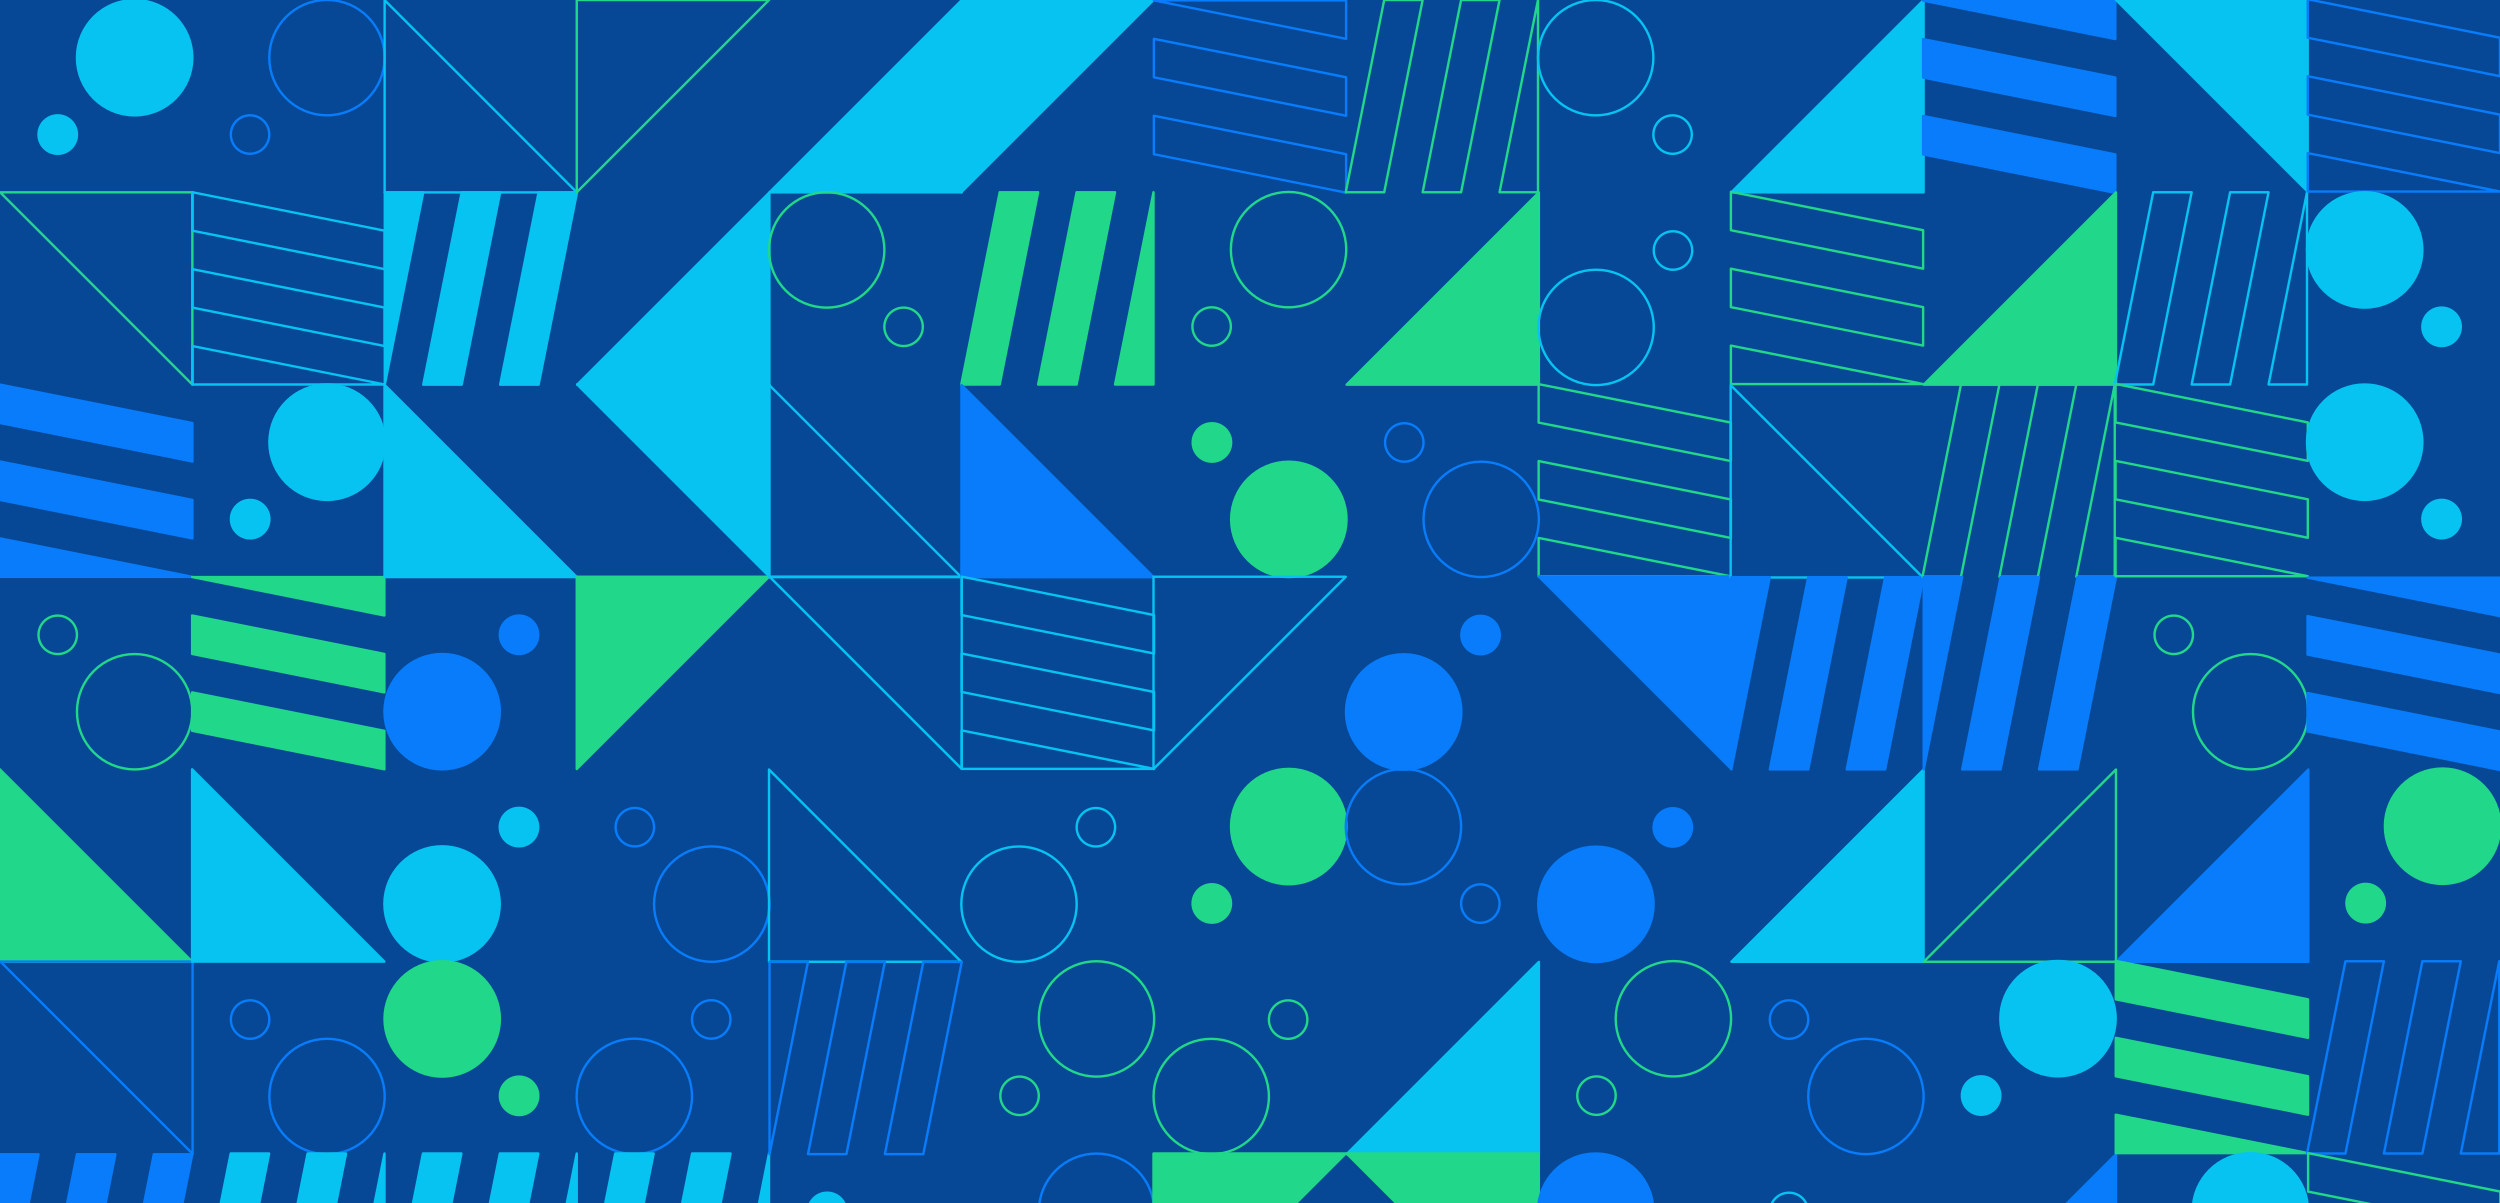
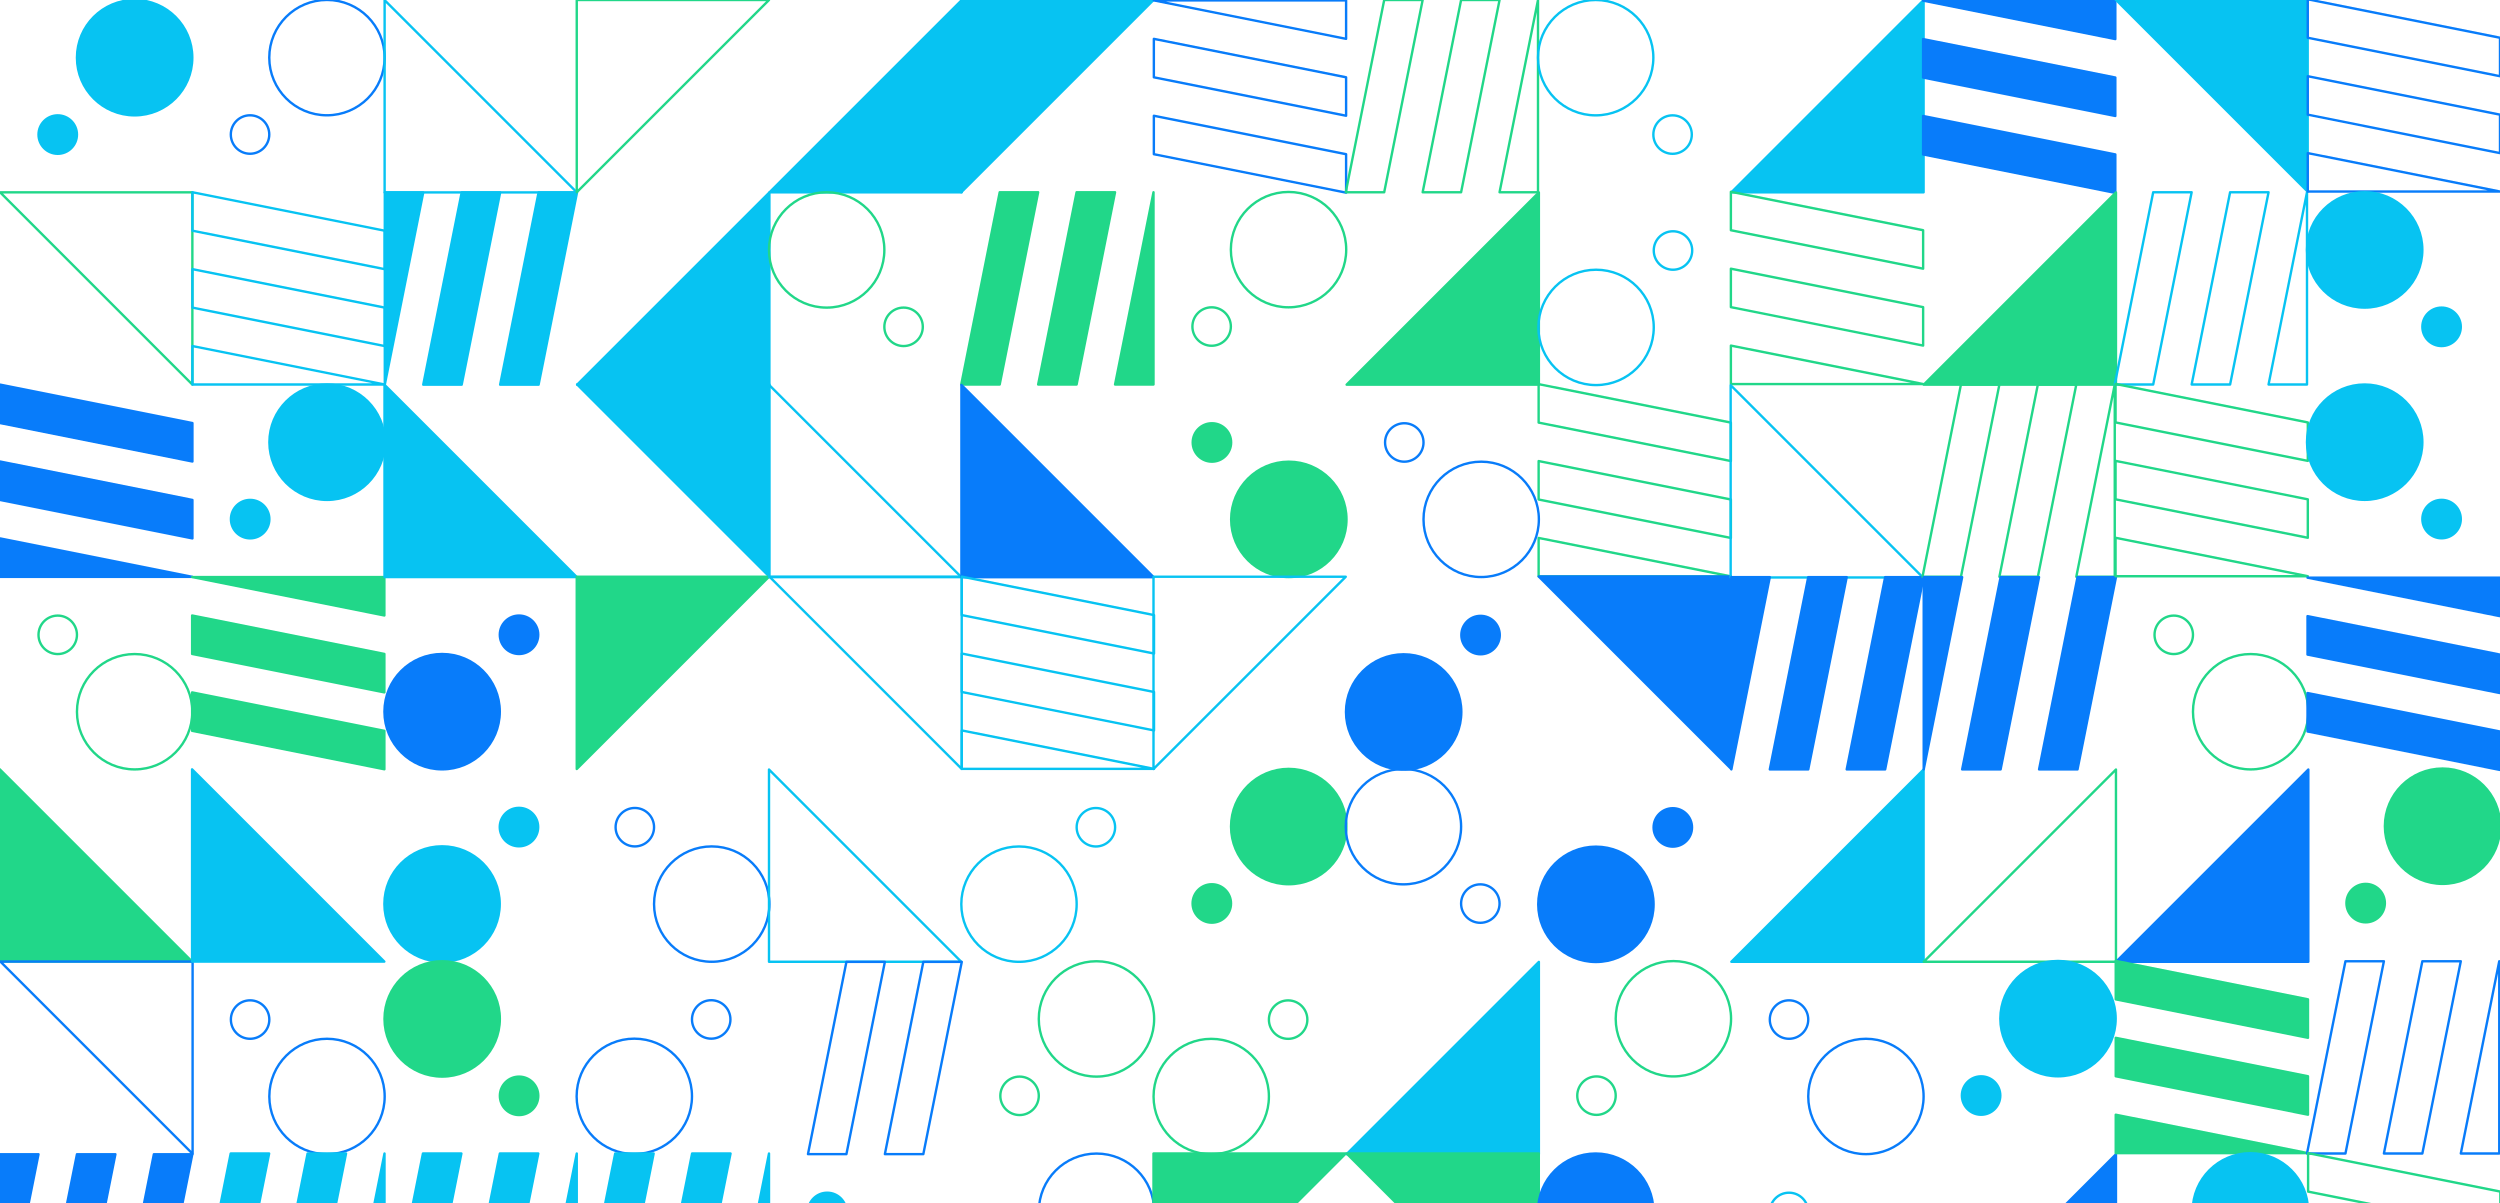
<svg xmlns="http://www.w3.org/2000/svg" xmlns:ns1="http://sodipodi.sourceforge.net/DTD/sodipodi-0.dtd" xmlns:ns2="http://www.inkscape.org/namespaces/inkscape" version="1.1" width="1600" height="770" id="svg622" ns1:docname="tiler.svg" ns2:version="1.1 (c4e8f9ed74, 2021-05-24)">
  <defs id="defs626" />
  <ns1:namedview id="namedview624" pagecolor="#ffffff" bordercolor="#999999" borderopacity="1" ns2:pageshadow="0" ns2:pageopacity="0" ns2:pagecheckerboard="0" showgrid="false" ns2:zoom="0.43798583" ns2:cx="778.56401" ns2:cy="374.44134" ns2:window-width="1600" ns2:window-height="845" ns2:window-x="0" ns2:window-y="26" ns2:window-maximized="1" ns2:current-layer="svg622" />
-   <rect width="1600" height="770" fill="#504b4b" id="rect2" style="fill:#064896;fill-opacity:1" />
  <rect width="1600" height="770" fill="#21d789" opacity="0" id="rect4" />
  <g id="g596">
    <g class="tile" transform="matrix(6.123233995736766e-17,1,-1,6.123233995736766e-17,123.077,-7.105427357601002e-15)" id="g10">
      <circle cx="24" cy="24" r="24" transform="matrix(1.538,0,0,1.538,0,0)" fill-opacity="1" fill="#07c3f2" stroke-opacity="1" stroke-width="1" stroke="#07c3f2" opacity="1" stroke-linejoin="round" stroke-linecap="round" id="circle6" />
      <circle cx="56" cy="56" r="8" transform="matrix(1.538,0,0,1.538,0,0)" fill-opacity="1" fill="#07c3f2" stroke-opacity="1" stroke-width="1" stroke="#07c3f2" opacity="1" stroke-linejoin="round" stroke-linecap="round" id="circle8" />
    </g>
    <g class="tile" transform="matrix(6.123233995736766e-17,1,-1,6.123233995736766e-17,246.154,123.077)" id="g14">
      <polygon points="80,80 -0,160 -0,80 80,80" transform="matrix(1.538,0,0,1.538,0,0)" fill-opacity="0" fill="#21d789" stroke-opacity="1" stroke-width="1" stroke="#21d789" opacity="1" stroke-linejoin="round" stroke-linecap="round" id="polygon12" />
    </g>
    <g class="tile" transform="matrix(6.123233995736766e-17,1,-1,6.123233995736766e-17,369.231,246.154)" id="g24">
      <g clip-path="none" transform="matrix(1.538,0,0,1.538,0,0)" id="g22">
        <polygon points="-0,240 16,160 32,160 16,240 -0,240" fill-opacity="1" fill="#087cfa" stroke-opacity="1" stroke-width="1" stroke="#087cfa" opacity="1" stroke-linejoin="round" stroke-linecap="round" id="polygon16" />
        <polygon points="32,240 48,160 64,160 48,240 32,240" fill-opacity="1" fill="#087cfa" stroke-opacity="1" stroke-width="1" stroke="#087cfa" opacity="1" stroke-linejoin="round" stroke-linecap="round" id="polygon18" />
        <polygon points="64,240 80,160 80,240 64,240" fill-opacity="1" fill="#087cfa" stroke-opacity="1" stroke-width="1" stroke="#087cfa" opacity="1" stroke-linejoin="round" stroke-linecap="round" id="polygon20" />
      </g>
    </g>
    <g class="tile" transform="matrix(-1,1.2246467991473532e-16,-1.2246467991473532e-16,-1,123.077,861.538)" id="g30">
      <circle cx="24" cy="264" r="24" transform="matrix(1.538,0,0,1.538,0,0)" fill-opacity="0" fill="#21d789" stroke-opacity="1" stroke-width="1" stroke="#21d789" opacity="1" stroke-linejoin="round" stroke-linecap="round" id="circle26" />
      <circle cx="56" cy="296" r="8" transform="matrix(1.538,0,0,1.538,0,0)" fill-opacity="0" fill="#21d789" stroke-opacity="1" stroke-width="1" stroke="#21d789" opacity="1" stroke-linejoin="round" stroke-linecap="round" id="circle28" />
    </g>
    <g class="tile" transform="matrix(-1.8369701987210297e-16,-1,1,-1.8369701987210297e-16,-492.308,615.385)" id="g34">
      <polygon points="80,320 -0,400 -0,320 80,320" transform="matrix(1.538,0,0,1.538,0,0)" fill-opacity="1" fill="#21d789" stroke-opacity="1" stroke-width="1" stroke="#21d789" opacity="1" stroke-linejoin="round" stroke-linecap="round" id="polygon32" />
    </g>
    <g class="tile" transform="matrix(6.123233995736766e-17,1,-1,6.123233995736766e-17,738.462,615.385)" id="g38">
      <polygon points="80,400 -0,480 -0,400 80,400" transform="matrix(1.538,0,0,1.538,0,0)" fill-opacity="0" fill="#087cfa" stroke-opacity="1" stroke-width="1" stroke="#087cfa" opacity="1" stroke-linejoin="round" stroke-linecap="round" id="polygon36" />
    </g>
    <g class="tile" transform="matrix(-1,1.2246467991473532e-16,-1.2246467991473532e-16,-1,123.077,1600)" id="g48">
      <g clip-path="none" transform="matrix(1.538,0,0,1.538,0,0)" id="g46">
        <polygon points="-0,560 16,480 32,480 16,560 -0,560" fill-opacity="1" fill="#087cfa" stroke-opacity="1" stroke-width="1" stroke="#087cfa" opacity="1" stroke-linejoin="round" stroke-linecap="round" id="polygon40" />
        <polygon points="32,560 48,480 64,480 48,560 32,560" fill-opacity="1" fill="#087cfa" stroke-opacity="1" stroke-width="1" stroke="#087cfa" opacity="1" stroke-linejoin="round" stroke-linecap="round" id="polygon42" />
        <polygon points="64,560 80,480 80,560 64,560" fill-opacity="1" fill="#087cfa" stroke-opacity="1" stroke-width="1" stroke="#087cfa" opacity="1" stroke-linejoin="round" stroke-linecap="round" id="polygon44" />
      </g>
    </g>
    <g class="tile" transform="matrix(6.123233995736766e-17,1,-1,6.123233995736766e-17,246.154,-123.077)" id="g54">
      <circle cx="104" cy="24" r="24" transform="matrix(1.538,0,0,1.538,0,0)" fill-opacity="0" fill="#087cfa" stroke-opacity="1" stroke-width="1" stroke="#087cfa" opacity="1" stroke-linejoin="round" stroke-linecap="round" id="circle50" />
      <circle cx="136" cy="56" r="8" transform="matrix(1.538,0,0,1.538,0,0)" fill-opacity="0" fill="#087cfa" stroke-opacity="1" stroke-width="1" stroke="#087cfa" opacity="1" stroke-linejoin="round" stroke-linecap="round" id="circle52" />
    </g>
    <g class="tile" transform="matrix(6.123233995736766e-17,1,-1,6.123233995736766e-17,369.231,0)" id="g64">
      <g clip-path="none" transform="matrix(1.538,0,0,1.538,0,0)" id="g62">
        <polygon points="80,160 96,80 112,80 96,160 80,160" fill-opacity="0" fill="#07c3f2" stroke-opacity="1" stroke-width="1" stroke="#07c3f2" opacity="1" stroke-linejoin="round" stroke-linecap="round" id="polygon56" />
        <polygon points="112,160 128,80 144,80 128,160 112,160" fill-opacity="0" fill="#07c3f2" stroke-opacity="1" stroke-width="1" stroke="#07c3f2" opacity="1" stroke-linejoin="round" stroke-linecap="round" id="polygon58" />
        <polygon points="144,160 160,80 160,160 144,160" fill-opacity="0" fill="#07c3f2" stroke-opacity="1" stroke-width="1" stroke="#07c3f2" opacity="1" stroke-linejoin="round" stroke-linecap="round" id="polygon60" />
      </g>
    </g>
    <g class="tile" transform="matrix(6.123233995736766e-17,1,-1,6.123233995736766e-17,492.308,123.077)" id="g70">
      <circle cx="104" cy="184" r="24" transform="matrix(1.538,0,0,1.538,0,0)" fill-opacity="1" fill="#07c3f2" stroke-opacity="1" stroke-width="1" stroke="#07c3f2" opacity="1" stroke-linejoin="round" stroke-linecap="round" id="circle66" />
      <circle cx="136" cy="216" r="8" transform="matrix(1.538,0,0,1.538,0,0)" fill-opacity="1" fill="#07c3f2" stroke-opacity="1" stroke-width="1" stroke="#07c3f2" opacity="1" stroke-linejoin="round" stroke-linecap="round" id="circle68" />
    </g>
    <g class="tile" transform="matrix(-1.8369701987210297e-16,-1,1,-1.8369701987210297e-16,-246.154,615.385)" id="g80">
      <g clip-path="none" transform="matrix(1.538,0,0,1.538,0,0)" id="g78">
        <polygon points="80,320 96,240 112,240 96,320 80,320" fill-opacity="1" fill="#21d789" stroke-opacity="1" stroke-width="1" stroke="#21d789" opacity="1" stroke-linejoin="round" stroke-linecap="round" id="polygon72" />
        <polygon points="112,320 128,240 144,240 128,320 112,320" fill-opacity="1" fill="#21d789" stroke-opacity="1" stroke-width="1" stroke="#21d789" opacity="1" stroke-linejoin="round" stroke-linecap="round" id="polygon74" />
        <polygon points="144,320 160,240 160,320 144,320" fill-opacity="1" fill="#21d789" stroke-opacity="1" stroke-width="1" stroke="#21d789" opacity="1" stroke-linejoin="round" stroke-linecap="round" id="polygon76" />
      </g>
    </g>
    <g class="tile" transform="matrix(-1.8369701987210297e-16,-1,1,-1.8369701987210297e-16,-369.231,738.462)" id="g84">
      <polygon points="160,320 80,400 80,320 160,320" transform="matrix(1.538,0,0,1.538,0,0)" fill-opacity="1" fill="#07c3f2" stroke-opacity="1" stroke-width="1" stroke="#07c3f2" opacity="1" stroke-linejoin="round" stroke-linecap="round" id="polygon82" />
    </g>
    <g class="tile" transform="matrix(-1,1.2246467991473532e-16,-1.2246467991473532e-16,-1,369.231,1353.846)" id="g90">
      <circle cx="104" cy="424" r="24" transform="matrix(1.538,0,0,1.538,0,0)" fill-opacity="0" fill="#087cfa" stroke-opacity="1" stroke-width="1" stroke="#087cfa" opacity="1" stroke-linejoin="round" stroke-linecap="round" id="circle86" />
      <circle cx="136" cy="456" r="8" transform="matrix(1.538,0,0,1.538,0,0)" fill-opacity="0" fill="#087cfa" stroke-opacity="1" stroke-width="1" stroke="#087cfa" opacity="1" stroke-linejoin="round" stroke-linecap="round" id="circle88" />
    </g>
    <g class="tile" transform="matrix(1,0,0,1,0,0)" id="g100">
      <g clip-path="none" transform="matrix(1.538,0,0,1.538,0,0)" id="g98">
        <polygon points="80,560 96,480 112,480 96,560 80,560" fill-opacity="1" fill="#07c3f2" stroke-opacity="1" stroke-width="1" stroke="#07c3f2" opacity="1" stroke-linejoin="round" stroke-linecap="round" id="polygon92" />
        <polygon points="112,560 128,480 144,480 128,560 112,560" fill-opacity="1" fill="#07c3f2" stroke-opacity="1" stroke-width="1" stroke="#07c3f2" opacity="1" stroke-linejoin="round" stroke-linecap="round" id="polygon94" />
        <polygon points="144,560 160,480 160,560 144,560" fill-opacity="1" fill="#07c3f2" stroke-opacity="1" stroke-width="1" stroke="#07c3f2" opacity="1" stroke-linejoin="round" stroke-linecap="round" id="polygon96" />
      </g>
    </g>
    <g class="tile" transform="matrix(-1.8369701987210297e-16,-1,1,-1.8369701987210297e-16,246.154,369.231)" id="g104">
      <polygon points="240,-0 160,80 160,-0 240,-0" transform="matrix(1.538,0,0,1.538,0,0)" fill-opacity="0" fill="#07c3f2" stroke-opacity="1" stroke-width="1" stroke="#07c3f2" opacity="1" stroke-linejoin="round" stroke-linecap="round" id="polygon102" />
    </g>
    <g class="tile" transform="matrix(-1,1.2246467991473532e-16,-1.2246467991473532e-16,-1,615.385,369.231)" id="g114">
      <g clip-path="none" transform="matrix(1.538,0,0,1.538,0,0)" id="g112">
        <polygon points="160,160 176,80 192,80 176,160 160,160" fill-opacity="1" fill="#07c3f2" stroke-opacity="1" stroke-width="1" stroke="#07c3f2" opacity="1" stroke-linejoin="round" stroke-linecap="round" id="polygon106" />
        <polygon points="192,160 208,80 224,80 208,160 192,160" fill-opacity="1" fill="#07c3f2" stroke-opacity="1" stroke-width="1" stroke="#07c3f2" opacity="1" stroke-linejoin="round" stroke-linecap="round" id="polygon108" />
        <polygon points="224,160 240,80 240,160 224,160" fill-opacity="1" fill="#07c3f2" stroke-opacity="1" stroke-width="1" stroke="#07c3f2" opacity="1" stroke-linejoin="round" stroke-linecap="round" id="polygon110" />
      </g>
    </g>
    <g class="tile" transform="matrix(-1.8369701987210297e-16,-1,1,-1.8369701987210297e-16,5.684341886080802e-14,615.385)" id="g118">
      <polygon points="240,160 160,240 160,160 240,160" transform="matrix(1.538,0,0,1.538,0,0)" fill-opacity="1" fill="#07c3f2" stroke-opacity="1" stroke-width="1" stroke="#07c3f2" opacity="1" stroke-linejoin="round" stroke-linecap="round" id="polygon116" />
    </g>
    <g class="tile" transform="matrix(-1.8369701987210297e-16,-1,1,-1.8369701987210297e-16,-123.077,738.462)" id="g124">
      <circle cx="184" cy="264" r="24" transform="matrix(1.538,0,0,1.538,0,0)" fill-opacity="1" fill="#087cfa" stroke-opacity="1" stroke-width="1" stroke="#087cfa" opacity="1" stroke-linejoin="round" stroke-linecap="round" id="circle120" />
      <circle cx="216" cy="296" r="8" transform="matrix(1.538,0,0,1.538,0,0)" fill-opacity="1" fill="#087cfa" stroke-opacity="1" stroke-width="1" stroke="#087cfa" opacity="1" stroke-linejoin="round" stroke-linecap="round" id="circle122" />
    </g>
    <g class="tile" transform="matrix(-1.8369701987210297e-16,-1,1,-1.8369701987210297e-16,-246.154,861.538)" id="g130">
      <circle cx="184" cy="344" r="24" transform="matrix(1.538,0,0,1.538,0,0)" fill-opacity="1" fill="#07c3f2" stroke-opacity="1" stroke-width="1" stroke="#07c3f2" opacity="1" stroke-linejoin="round" stroke-linecap="round" id="circle126" />
      <circle cx="216" cy="376" r="8" transform="matrix(1.538,0,0,1.538,0,0)" fill-opacity="1" fill="#07c3f2" stroke-opacity="1" stroke-width="1" stroke="#07c3f2" opacity="1" stroke-linejoin="round" stroke-linecap="round" id="circle128" />
    </g>
    <g class="tile" transform="matrix(1,0,0,1,0,0)" id="g136">
      <circle cx="184" cy="424" r="24" transform="matrix(1.538,0,0,1.538,0,0)" fill-opacity="1" fill="#21d789" stroke-opacity="1" stroke-width="1" stroke="#21d789" opacity="1" stroke-linejoin="round" stroke-linecap="round" id="circle132" />
      <circle cx="216" cy="456" r="8" transform="matrix(1.538,0,0,1.538,0,0)" fill-opacity="1" fill="#21d789" stroke-opacity="1" stroke-width="1" stroke="#21d789" opacity="1" stroke-linejoin="round" stroke-linecap="round" id="circle134" />
    </g>
    <g class="tile" transform="matrix(1,0,0,1,0,0)" id="g146">
      <g clip-path="none" transform="matrix(1.538,0,0,1.538,0,0)" id="g144">
        <polygon points="160,560 176,480 192,480 176,560 160,560" fill-opacity="1" fill="#07c3f2" stroke-opacity="1" stroke-width="1" stroke="#07c3f2" opacity="1" stroke-linejoin="round" stroke-linecap="round" id="polygon138" />
        <polygon points="192,560 208,480 224,480 208,560 192,560" fill-opacity="1" fill="#07c3f2" stroke-opacity="1" stroke-width="1" stroke="#07c3f2" opacity="1" stroke-linejoin="round" stroke-linecap="round" id="polygon140" />
        <polygon points="224,560 240,480 240,560 224,560" fill-opacity="1" fill="#07c3f2" stroke-opacity="1" stroke-width="1" stroke="#07c3f2" opacity="1" stroke-linejoin="round" stroke-linecap="round" id="polygon142" />
      </g>
    </g>
    <g class="tile" transform="matrix(1,0,0,1,0,0)" id="g150">
      <polygon points="320,-0 240,80 240,-0 320,-0" transform="matrix(1.538,0,0,1.538,0,0)" fill-opacity="0" fill="#21d789" stroke-opacity="1" stroke-width="1" stroke="#21d789" opacity="1" stroke-linejoin="round" stroke-linecap="round" id="polygon148" />
    </g>
    <g class="tile" transform="matrix(-1,1.2246467991473532e-16,-1.2246467991473532e-16,-1,861.538,369.231)" id="g154">
      <polygon points="320,80 240,160 240,80 320,80" transform="matrix(1.538,0,0,1.538,0,0)" fill-opacity="1" fill="#07c3f2" stroke-opacity="1" stroke-width="1" stroke="#07c3f2" opacity="1" stroke-linejoin="round" stroke-linecap="round" id="polygon152" />
    </g>
    <g class="tile" transform="matrix(6.123233995736766e-17,1,-1,6.123233995736766e-17,738.462,-123.077)" id="g158">
      <polygon points="320,160 240,240 240,160 320,160" transform="matrix(1.538,0,0,1.538,0,0)" fill-opacity="1" fill="#07c3f2" stroke-opacity="1" stroke-width="1" stroke="#07c3f2" opacity="1" stroke-linejoin="round" stroke-linecap="round" id="polygon156" />
    </g>
    <g class="tile" transform="matrix(1,0,0,1,0,0)" id="g162">
      <polygon points="320,240 240,320 240,240 320,240" transform="matrix(1.538,0,0,1.538,0,0)" fill-opacity="1" fill="#21d789" stroke-opacity="1" stroke-width="1" stroke="#21d789" opacity="1" stroke-linejoin="round" stroke-linecap="round" id="polygon160" />
    </g>
    <g class="tile" transform="matrix(-1,1.2246467991473532e-16,-1.2246467991473532e-16,-1,861.538,1107.692)" id="g168">
      <circle cx="264" cy="344" r="24" transform="matrix(1.538,0,0,1.538,0,0)" fill-opacity="0" fill="#087cfa" stroke-opacity="1" stroke-width="1" stroke="#087cfa" opacity="1" stroke-linejoin="round" stroke-linecap="round" id="circle164" />
      <circle cx="296" cy="376" r="8" transform="matrix(1.538,0,0,1.538,0,0)" fill-opacity="0" fill="#087cfa" stroke-opacity="1" stroke-width="1" stroke="#087cfa" opacity="1" stroke-linejoin="round" stroke-linecap="round" id="circle166" />
    </g>
    <g class="tile" transform="matrix(-1.8369701987210297e-16,-1,1,-1.8369701987210297e-16,-246.154,1107.692)" id="g174">
      <circle cx="264" cy="424" r="24" transform="matrix(1.538,0,0,1.538,0,0)" fill-opacity="0" fill="#087cfa" stroke-opacity="1" stroke-width="1" stroke="#087cfa" opacity="1" stroke-linejoin="round" stroke-linecap="round" id="circle170" />
      <circle cx="296" cy="456" r="8" transform="matrix(1.538,0,0,1.538,0,0)" fill-opacity="0" fill="#087cfa" stroke-opacity="1" stroke-width="1" stroke="#087cfa" opacity="1" stroke-linejoin="round" stroke-linecap="round" id="circle172" />
    </g>
    <g class="tile" transform="matrix(1,0,0,1,0,0)" id="g184">
      <g clip-path="none" transform="matrix(1.538,0,0,1.538,0,0)" id="g182">
        <polygon points="240,560 256,480 272,480 256,560 240,560" fill-opacity="1" fill="#07c3f2" stroke-opacity="1" stroke-width="1" stroke="#07c3f2" opacity="1" stroke-linejoin="round" stroke-linecap="round" id="polygon176" />
        <polygon points="272,560 288,480 304,480 288,560 272,560" fill-opacity="1" fill="#07c3f2" stroke-opacity="1" stroke-width="1" stroke="#07c3f2" opacity="1" stroke-linejoin="round" stroke-linecap="round" id="polygon178" />
        <polygon points="304,560 320,480 320,560 304,560" fill-opacity="1" fill="#07c3f2" stroke-opacity="1" stroke-width="1" stroke="#07c3f2" opacity="1" stroke-linejoin="round" stroke-linecap="round" id="polygon180" />
      </g>
    </g>
    <g class="tile" transform="matrix(-1,1.2246467991473532e-16,-1.2246467991473532e-16,-1,1107.692,123.077)" id="g188">
      <polygon points="400,-0 320,80 320,-0 400,-0" transform="matrix(1.538,0,0,1.538,0,0)" fill-opacity="1" fill="#07c3f2" stroke-opacity="1" stroke-width="1" stroke="#07c3f2" opacity="1" stroke-linejoin="round" stroke-linecap="round" id="polygon186" />
    </g>
    <g class="tile" transform="matrix(1,0,0,1,0,0)" id="g194">
      <circle cx="344" cy="104" r="24" transform="matrix(1.538,0,0,1.538,0,0)" fill-opacity="0" fill="#21d789" stroke-opacity="1" stroke-width="1" stroke="#21d789" opacity="1" stroke-linejoin="round" stroke-linecap="round" id="circle190" />
      <circle cx="376" cy="136" r="8" transform="matrix(1.538,0,0,1.538,0,0)" fill-opacity="0" fill="#21d789" stroke-opacity="1" stroke-width="1" stroke="#21d789" opacity="1" stroke-linejoin="round" stroke-linecap="round" id="circle192" />
    </g>
    <g class="tile" transform="matrix(-1.8369701987210297e-16,-1,1,-1.8369701987210297e-16,246.154,861.538)" id="g198">
      <polygon points="400,160 320,240 320,160 400,160" transform="matrix(1.538,0,0,1.538,0,0)" fill-opacity="0" fill="#07c3f2" stroke-opacity="1" stroke-width="1" stroke="#07c3f2" opacity="1" stroke-linejoin="round" stroke-linecap="round" id="polygon196" />
    </g>
    <g class="tile" transform="matrix(6.123233995736766e-17,1,-1,6.123233995736766e-17,984.615,-123.077)" id="g202">
      <polygon points="400,240 320,320 320,240 400,240" transform="matrix(1.538,0,0,1.538,0,0)" fill-opacity="0" fill="#07c3f2" stroke-opacity="1" stroke-width="1" stroke="#07c3f2" opacity="1" stroke-linejoin="round" stroke-linecap="round" id="polygon200" />
    </g>
    <g class="tile" transform="matrix(-1.8369701987210297e-16,-1,1,-1.8369701987210297e-16,1.1368683772161603e-13,1107.692)" id="g206">
      <polygon points="400,320 320,400 320,320 400,320" transform="matrix(1.538,0,0,1.538,0,0)" fill-opacity="0" fill="#07c3f2" stroke-opacity="1" stroke-width="1" stroke="#07c3f2" opacity="1" stroke-linejoin="round" stroke-linecap="round" id="polygon204" />
    </g>
    <g class="tile" transform="matrix(-1,1.2246467991473532e-16,-1.2246467991473532e-16,-1,1107.692,1353.846)" id="g216">
      <g clip-path="none" transform="matrix(1.538,0,0,1.538,0,0)" id="g214">
        <polygon points="320,480 336,400 352,400 336,480 320,480" fill-opacity="0" fill="#087cfa" stroke-opacity="1" stroke-width="1" stroke="#087cfa" opacity="1" stroke-linejoin="round" stroke-linecap="round" id="polygon208" />
        <polygon points="352,480 368,400 384,400 368,480 352,480" fill-opacity="0" fill="#087cfa" stroke-opacity="1" stroke-width="1" stroke="#087cfa" opacity="1" stroke-linejoin="round" stroke-linecap="round" id="polygon210" />
-         <polygon points="384,480 400,400 400,480 384,480" fill-opacity="0" fill="#087cfa" stroke-opacity="1" stroke-width="1" stroke="#087cfa" opacity="1" stroke-linejoin="round" stroke-linecap="round" id="polygon212" />
      </g>
    </g>
    <g class="tile" transform="matrix(-1,1.2246467991473532e-16,-1.2246467991473532e-16,-1,1107.692,1600)" id="g222">
      <circle cx="344" cy="504" r="24" transform="matrix(1.538,0,0,1.538,0,0)" fill-opacity="1" fill="#07c3f2" stroke-opacity="1" stroke-width="1" stroke="#07c3f2" opacity="1" stroke-linejoin="round" stroke-linecap="round" id="circle218" />
      <circle cx="376" cy="536" r="8" transform="matrix(1.538,0,0,1.538,0,0)" fill-opacity="1" fill="#07c3f2" stroke-opacity="1" stroke-width="1" stroke="#07c3f2" opacity="1" stroke-linejoin="round" stroke-linecap="round" id="circle220" />
    </g>
    <g class="tile" transform="matrix(1,0,0,1,0,0)" id="g226">
      <polygon points="480,-0 400,80 400,-0 480,-0" transform="matrix(1.538,0,0,1.538,0,0)" fill-opacity="1" fill="#07c3f2" stroke-opacity="1" stroke-width="1" stroke="#07c3f2" opacity="1" stroke-linejoin="round" stroke-linecap="round" id="polygon224" />
    </g>
    <g class="tile" transform="matrix(1,0,0,1,0,0)" id="g236">
      <g clip-path="none" transform="matrix(1.538,0,0,1.538,0,0)" id="g234">
        <polygon points="400,160 416,80 432,80 416,160 400,160" fill-opacity="1" fill="#21d789" stroke-opacity="1" stroke-width="1" stroke="#21d789" opacity="1" stroke-linejoin="round" stroke-linecap="round" id="polygon228" />
        <polygon points="432,160 448,80 464,80 448,160 432,160" fill-opacity="1" fill="#21d789" stroke-opacity="1" stroke-width="1" stroke="#21d789" opacity="1" stroke-linejoin="round" stroke-linecap="round" id="polygon230" />
        <polygon points="464,160 480,80 480,160 464,160" fill-opacity="1" fill="#21d789" stroke-opacity="1" stroke-width="1" stroke="#21d789" opacity="1" stroke-linejoin="round" stroke-linecap="round" id="polygon232" />
      </g>
    </g>
    <g class="tile" transform="matrix(-1.8369701987210297e-16,-1,1,-1.8369701987210297e-16,369.231,984.615)" id="g240">
      <polygon points="480,160 400,240 400,160 480,160" transform="matrix(1.538,0,0,1.538,0,0)" fill-opacity="1" fill="#087cfa" stroke-opacity="1" stroke-width="1" stroke="#087cfa" opacity="1" stroke-linejoin="round" stroke-linecap="round" id="polygon238" />
    </g>
    <g class="tile" transform="matrix(6.123233995736766e-17,1,-1,6.123233995736766e-17,1107.692,-246.154)" id="g250">
      <g clip-path="none" transform="matrix(1.538,0,0,1.538,0,0)" id="g248">
        <polygon points="400,320 416,240 432,240 416,320 400,320" fill-opacity="0" fill="#07c3f2" stroke-opacity="1" stroke-width="1" stroke="#07c3f2" opacity="1" stroke-linejoin="round" stroke-linecap="round" id="polygon242" />
        <polygon points="432,320 448,240 464,240 448,320 432,320" fill-opacity="0" fill="#07c3f2" stroke-opacity="1" stroke-width="1" stroke="#07c3f2" opacity="1" stroke-linejoin="round" stroke-linecap="round" id="polygon244" />
        <polygon points="464,320 480,240 480,320 464,320" fill-opacity="0" fill="#07c3f2" stroke-opacity="1" stroke-width="1" stroke="#07c3f2" opacity="1" stroke-linejoin="round" stroke-linecap="round" id="polygon246" />
      </g>
    </g>
    <g class="tile" transform="matrix(-1.8369701987210297e-16,-1,1,-1.8369701987210297e-16,123.077,1230.769)" id="g256">
      <circle cx="424" cy="344" r="24" transform="matrix(1.538,0,0,1.538,0,0)" fill-opacity="0" fill="#07c3f2" stroke-opacity="1" stroke-width="1" stroke="#07c3f2" opacity="1" stroke-linejoin="round" stroke-linecap="round" id="circle252" />
      <circle cx="456" cy="376" r="8" transform="matrix(1.538,0,0,1.538,0,0)" fill-opacity="0" fill="#07c3f2" stroke-opacity="1" stroke-width="1" stroke="#07c3f2" opacity="1" stroke-linejoin="round" stroke-linecap="round" id="circle254" />
    </g>
    <g class="tile" transform="matrix(6.123233995736766e-17,1,-1,6.123233995736766e-17,1353.846,0)" id="g262">
      <circle cx="424" cy="424" r="24" transform="matrix(1.538,0,0,1.538,0,0)" fill-opacity="0" fill="#21d789" stroke-opacity="1" stroke-width="1" stroke="#21d789" opacity="1" stroke-linejoin="round" stroke-linecap="round" id="circle258" />
      <circle cx="456" cy="456" r="8" transform="matrix(1.538,0,0,1.538,0,0)" fill-opacity="0" fill="#21d789" stroke-opacity="1" stroke-width="1" stroke="#21d789" opacity="1" stroke-linejoin="round" stroke-linecap="round" id="circle260" />
    </g>
    <g class="tile" transform="matrix(6.123233995736766e-17,1,-1,6.123233995736766e-17,1476.923,123.077)" id="g268">
      <circle cx="424" cy="504" r="24" transform="matrix(1.538,0,0,1.538,0,0)" fill-opacity="0" fill="#087cfa" stroke-opacity="1" stroke-width="1" stroke="#087cfa" opacity="1" stroke-linejoin="round" stroke-linecap="round" id="circle264" />
      <circle cx="456" cy="536" r="8" transform="matrix(1.538,0,0,1.538,0,0)" fill-opacity="0" fill="#087cfa" stroke-opacity="1" stroke-width="1" stroke="#087cfa" opacity="1" stroke-linejoin="round" stroke-linecap="round" id="circle266" />
    </g>
    <g class="tile" transform="matrix(-1.8369701987210297e-16,-1,1,-1.8369701987210297e-16,738.462,861.538)" id="g278">
      <g clip-path="none" transform="matrix(1.538,0,0,1.538,0,0)" id="g276">
        <polygon points="480,80 496,-0 512,-0 496,80 480,80" fill-opacity="0" fill="#087cfa" stroke-opacity="1" stroke-width="1" stroke="#087cfa" opacity="1" stroke-linejoin="round" stroke-linecap="round" id="polygon270" />
        <polygon points="512,80 528,-0 544,-0 528,80 512,80" fill-opacity="0" fill="#087cfa" stroke-opacity="1" stroke-width="1" stroke="#087cfa" opacity="1" stroke-linejoin="round" stroke-linecap="round" id="polygon272" />
        <polygon points="544,80 560,-0 560,80 544,80" fill-opacity="0" fill="#087cfa" stroke-opacity="1" stroke-width="1" stroke="#087cfa" opacity="1" stroke-linejoin="round" stroke-linecap="round" id="polygon274" />
      </g>
    </g>
    <g class="tile" transform="matrix(6.123233995736766e-17,1,-1,6.123233995736766e-17,984.615,-615.385)" id="g284">
      <circle cx="504" cy="104" r="24" transform="matrix(1.538,0,0,1.538,0,0)" fill-opacity="0" fill="#21d789" stroke-opacity="1" stroke-width="1" stroke="#21d789" opacity="1" stroke-linejoin="round" stroke-linecap="round" id="circle280" />
      <circle cx="536" cy="136" r="8" transform="matrix(1.538,0,0,1.538,0,0)" fill-opacity="0" fill="#21d789" stroke-opacity="1" stroke-width="1" stroke="#21d789" opacity="1" stroke-linejoin="round" stroke-linecap="round" id="circle282" />
    </g>
    <g class="tile" transform="matrix(-1,1.2246467991473532e-16,-1.2246467991473532e-16,-1,1600,615.385)" id="g290">
      <circle cx="504" cy="184" r="24" transform="matrix(1.538,0,0,1.538,0,0)" fill-opacity="1" fill="#21d789" stroke-opacity="1" stroke-width="1" stroke="#21d789" opacity="1" stroke-linejoin="round" stroke-linecap="round" id="circle286" />
      <circle cx="536" cy="216" r="8" transform="matrix(1.538,0,0,1.538,0,0)" fill-opacity="1" fill="#21d789" stroke-opacity="1" stroke-width="1" stroke="#21d789" opacity="1" stroke-linejoin="round" stroke-linecap="round" id="circle288" />
    </g>
    <g class="tile" transform="matrix(1,0,0,1,0,0)" id="g294">
      <polygon points="560,240 480,320 480,240 560,240" transform="matrix(1.538,0,0,1.538,0,0)" fill-opacity="0" fill="#07c3f2" stroke-opacity="1" stroke-width="1" stroke="#07c3f2" opacity="1" stroke-linejoin="round" stroke-linecap="round" id="polygon292" />
    </g>
    <g class="tile" transform="matrix(6.123233995736766e-17,1,-1,6.123233995736766e-17,1353.846,-246.154)" id="g300">
      <circle cx="504" cy="344" r="24" transform="matrix(1.538,0,0,1.538,0,0)" fill-opacity="1" fill="#21d789" stroke-opacity="1" stroke-width="1" stroke="#21d789" opacity="1" stroke-linejoin="round" stroke-linecap="round" id="circle296" />
      <circle cx="536" cy="376" r="8" transform="matrix(1.538,0,0,1.538,0,0)" fill-opacity="1" fill="#21d789" stroke-opacity="1" stroke-width="1" stroke="#21d789" opacity="1" stroke-linejoin="round" stroke-linecap="round" id="circle298" />
    </g>
    <g class="tile" transform="matrix(-1.8369701987210297e-16,-1,1,-1.8369701987210297e-16,123.077,1476.923)" id="g306">
      <circle cx="504" cy="424" r="24" transform="matrix(1.538,0,0,1.538,0,0)" fill-opacity="0" fill="#21d789" stroke-opacity="1" stroke-width="1" stroke="#21d789" opacity="1" stroke-linejoin="round" stroke-linecap="round" id="circle302" />
      <circle cx="536" cy="456" r="8" transform="matrix(1.538,0,0,1.538,0,0)" fill-opacity="0" fill="#21d789" stroke-opacity="1" stroke-width="1" stroke="#21d789" opacity="1" stroke-linejoin="round" stroke-linecap="round" id="circle304" />
    </g>
    <g class="tile" transform="matrix(1,0,0,1,0,0)" id="g310">
      <polygon points="560,480 480,560 480,480 560,480" transform="matrix(1.538,0,0,1.538,0,0)" fill-opacity="1" fill="#21d789" stroke-opacity="1" stroke-width="1" stroke="#21d789" opacity="1" stroke-linejoin="round" stroke-linecap="round" id="polygon308" />
    </g>
    <g class="tile" transform="matrix(1,0,0,1,0,0)" id="g320">
      <g clip-path="none" transform="matrix(1.538,0,0,1.538,0,0)" id="g318">
        <polygon points="560,80 576,-0 592,-0 576,80 560,80" fill-opacity="0" fill="#21d789" stroke-opacity="1" stroke-width="1" stroke="#21d789" opacity="1" stroke-linejoin="round" stroke-linecap="round" id="polygon312" />
        <polygon points="592,80 608,-0 624,-0 608,80 592,80" fill-opacity="0" fill="#21d789" stroke-opacity="1" stroke-width="1" stroke="#21d789" opacity="1" stroke-linejoin="round" stroke-linecap="round" id="polygon314" />
        <polygon points="624,80 640,-0 640,80 624,80" fill-opacity="0" fill="#21d789" stroke-opacity="1" stroke-width="1" stroke="#21d789" opacity="1" stroke-linejoin="round" stroke-linecap="round" id="polygon316" />
      </g>
    </g>
    <g class="tile" transform="matrix(-1,1.2246467991473532e-16,-1.2246467991473532e-16,-1,1846.154,369.231)" id="g324">
      <polygon points="640,80 560,160 560,80 640,80" transform="matrix(1.538,0,0,1.538,0,0)" fill-opacity="1" fill="#21d789" stroke-opacity="1" stroke-width="1" stroke="#21d789" opacity="1" stroke-linejoin="round" stroke-linecap="round" id="polygon322" />
    </g>
    <g class="tile" transform="matrix(-1,1.2246467991473532e-16,-1.2246467991473532e-16,-1,1846.154,615.385)" id="g330">
      <circle cx="584" cy="184" r="24" transform="matrix(1.538,0,0,1.538,0,0)" fill-opacity="0" fill="#087cfa" stroke-opacity="1" stroke-width="1" stroke="#087cfa" opacity="1" stroke-linejoin="round" stroke-linecap="round" id="circle326" />
      <circle cx="616" cy="216" r="8" transform="matrix(1.538,0,0,1.538,0,0)" fill-opacity="0" fill="#087cfa" stroke-opacity="1" stroke-width="1" stroke="#087cfa" opacity="1" stroke-linejoin="round" stroke-linecap="round" id="circle328" />
    </g>
    <g class="tile" transform="matrix(-1.8369701987210297e-16,-1,1,-1.8369701987210297e-16,492.308,1353.846)" id="g336">
      <circle cx="584" cy="264" r="24" transform="matrix(1.538,0,0,1.538,0,0)" fill-opacity="1" fill="#087cfa" stroke-opacity="1" stroke-width="1" stroke="#087cfa" opacity="1" stroke-linejoin="round" stroke-linecap="round" id="circle332" />
      <circle cx="616" cy="296" r="8" transform="matrix(1.538,0,0,1.538,0,0)" fill-opacity="1" fill="#087cfa" stroke-opacity="1" stroke-width="1" stroke="#087cfa" opacity="1" stroke-linejoin="round" stroke-linecap="round" id="circle334" />
    </g>
    <g class="tile" transform="matrix(1,0,0,1,0,0)" id="g342">
      <circle cx="584" cy="344" r="24" transform="matrix(1.538,0,0,1.538,0,0)" fill-opacity="0" fill="#087cfa" stroke-opacity="1" stroke-width="1" stroke="#087cfa" opacity="1" stroke-linejoin="round" stroke-linecap="round" id="circle338" />
      <circle cx="616" cy="376" r="8" transform="matrix(1.538,0,0,1.538,0,0)" fill-opacity="0" fill="#087cfa" stroke-opacity="1" stroke-width="1" stroke="#087cfa" opacity="1" stroke-linejoin="round" stroke-linecap="round" id="circle340" />
    </g>
    <g class="tile" transform="matrix(-1,1.2246467991473532e-16,-1.2246467991473532e-16,-1,1846.154,1353.846)" id="g346">
      <polygon points="640,400 560,480 560,400 640,400" transform="matrix(1.538,0,0,1.538,0,0)" fill-opacity="1" fill="#07c3f2" stroke-opacity="1" stroke-width="1" stroke="#07c3f2" opacity="1" stroke-linejoin="round" stroke-linecap="round" id="polygon344" />
    </g>
    <g class="tile" transform="matrix(6.123233995736766e-17,1,-1,6.123233995736766e-17,1723.077,-123.077)" id="g350">
      <polygon points="640,480 560,560 560,480 640,480" transform="matrix(1.538,0,0,1.538,0,0)" fill-opacity="1" fill="#21d789" stroke-opacity="1" stroke-width="1" stroke="#21d789" opacity="1" stroke-linejoin="round" stroke-linecap="round" id="polygon348" />
    </g>
    <g class="tile" transform="matrix(1,0,0,1,0,0)" id="g356">
      <circle cx="664" cy="24" r="24" transform="matrix(1.538,0,0,1.538,0,0)" fill-opacity="0" fill="#07c3f2" stroke-opacity="1" stroke-width="1" stroke="#07c3f2" opacity="1" stroke-linejoin="round" stroke-linecap="round" id="circle352" />
      <circle cx="696" cy="56" r="8" transform="matrix(1.538,0,0,1.538,0,0)" fill-opacity="0" fill="#07c3f2" stroke-opacity="1" stroke-width="1" stroke="#07c3f2" opacity="1" stroke-linejoin="round" stroke-linecap="round" id="circle354" />
    </g>
    <g class="tile" transform="matrix(-1.8369701987210297e-16,-1,1,-1.8369701987210297e-16,861.539,1230.769)" id="g362">
      <circle cx="664" cy="104" r="24" transform="matrix(1.538,0,0,1.538,0,0)" fill-opacity="0" fill="#07c3f2" stroke-opacity="1" stroke-width="1" stroke="#07c3f2" opacity="1" stroke-linejoin="round" stroke-linecap="round" id="circle358" />
      <circle cx="696" cy="136" r="8" transform="matrix(1.538,0,0,1.538,0,0)" fill-opacity="0" fill="#07c3f2" stroke-opacity="1" stroke-width="1" stroke="#07c3f2" opacity="1" stroke-linejoin="round" stroke-linecap="round" id="circle360" />
    </g>
    <g class="tile" transform="matrix(6.123233995736766e-17,1,-1,6.123233995736766e-17,1353.846,-738.462)" id="g372">
      <g clip-path="none" transform="matrix(1.538,0,0,1.538,0,0)" id="g370">
        <polygon points="640,240 656,160 672,160 656,240 640,240" fill-opacity="0" fill="#21d789" stroke-opacity="1" stroke-width="1" stroke="#21d789" opacity="1" stroke-linejoin="round" stroke-linecap="round" id="polygon364" />
        <polygon points="672,240 688,160 704,160 688,240 672,240" fill-opacity="0" fill="#21d789" stroke-opacity="1" stroke-width="1" stroke="#21d789" opacity="1" stroke-linejoin="round" stroke-linecap="round" id="polygon366" />
        <polygon points="704,240 720,160 720,240 704,240" fill-opacity="0" fill="#21d789" stroke-opacity="1" stroke-width="1" stroke="#21d789" opacity="1" stroke-linejoin="round" stroke-linecap="round" id="polygon368" />
      </g>
    </g>
    <g class="tile" transform="matrix(6.123233995736766e-17,1,-1,6.123233995736766e-17,1476.923,-615.385)" id="g376">
      <polygon points="720,240 640,320 640,240 720,240" transform="matrix(1.538,0,0,1.538,0,0)" fill-opacity="1" fill="#087cfa" stroke-opacity="1" stroke-width="1" stroke="#087cfa" opacity="1" stroke-linejoin="round" stroke-linecap="round" id="polygon374" />
    </g>
    <g class="tile" transform="matrix(-1.8369701987210297e-16,-1,1,-1.8369701987210297e-16,492.308,1600)" id="g382">
      <circle cx="664" cy="344" r="24" transform="matrix(1.538,0,0,1.538,0,0)" fill-opacity="1" fill="#087cfa" stroke-opacity="1" stroke-width="1" stroke="#087cfa" opacity="1" stroke-linejoin="round" stroke-linecap="round" id="circle378" />
      <circle cx="696" cy="376" r="8" transform="matrix(1.538,0,0,1.538,0,0)" fill-opacity="1" fill="#087cfa" stroke-opacity="1" stroke-width="1" stroke="#087cfa" opacity="1" stroke-linejoin="round" stroke-linecap="round" id="circle380" />
    </g>
    <g class="tile" transform="matrix(6.123233995736766e-17,1,-1,6.123233995736766e-17,1723.077,-369.231)" id="g388">
      <circle cx="664" cy="424" r="24" transform="matrix(1.538,0,0,1.538,0,0)" fill-opacity="0" fill="#21d789" stroke-opacity="1" stroke-width="1" stroke="#21d789" opacity="1" stroke-linejoin="round" stroke-linecap="round" id="circle384" />
      <circle cx="696" cy="456" r="8" transform="matrix(1.538,0,0,1.538,0,0)" fill-opacity="0" fill="#21d789" stroke-opacity="1" stroke-width="1" stroke="#21d789" opacity="1" stroke-linejoin="round" stroke-linecap="round" id="circle386" />
    </g>
    <g class="tile" transform="matrix(1,0,0,1,0,0)" id="g394">
      <circle cx="664" cy="504" r="24" transform="matrix(1.538,0,0,1.538,0,0)" fill-opacity="1" fill="#087cfa" stroke-opacity="1" stroke-width="1" stroke="#087cfa" opacity="1" stroke-linejoin="round" stroke-linecap="round" id="circle390" />
      <circle cx="696" cy="536" r="8" transform="matrix(1.538,0,0,1.538,0,0)" fill-opacity="1" fill="#087cfa" stroke-opacity="1" stroke-width="1" stroke="#087cfa" opacity="1" stroke-linejoin="round" stroke-linecap="round" id="circle392" />
    </g>
    <g class="tile" transform="matrix(-1,1.2246467991473532e-16,-1.2246467991473532e-16,-1,2338.462,123.077)" id="g398">
      <polygon points="800,-0 720,80 720,-0 800,-0" transform="matrix(1.538,0,0,1.538,0,0)" fill-opacity="1" fill="#07c3f2" stroke-opacity="1" stroke-width="1" stroke="#07c3f2" opacity="1" stroke-linejoin="round" stroke-linecap="round" id="polygon396" />
    </g>
    <g class="tile" transform="matrix(6.123233995736766e-17,1,-1,6.123233995736766e-17,1353.846,-984.615)" id="g408">
      <g clip-path="none" transform="matrix(1.538,0,0,1.538,0,0)" id="g406">
        <polygon points="720,160 736,80 752,80 736,160 720,160" fill-opacity="0" fill="#21d789" stroke-opacity="1" stroke-width="1" stroke="#21d789" opacity="1" stroke-linejoin="round" stroke-linecap="round" id="polygon400" />
        <polygon points="752,160 768,80 784,80 768,160 752,160" fill-opacity="0" fill="#21d789" stroke-opacity="1" stroke-width="1" stroke="#21d789" opacity="1" stroke-linejoin="round" stroke-linecap="round" id="polygon402" />
        <polygon points="784,160 800,80 800,160 784,160" fill-opacity="0" fill="#21d789" stroke-opacity="1" stroke-width="1" stroke="#21d789" opacity="1" stroke-linejoin="round" stroke-linecap="round" id="polygon404" />
      </g>
    </g>
    <g class="tile" transform="matrix(-1.8369701987210297e-16,-1,1,-1.8369701987210297e-16,861.539,1476.923)" id="g412">
      <polygon points="800,160 720,240 720,160 800,160" transform="matrix(1.538,0,0,1.538,0,0)" fill-opacity="0" fill="#07c3f2" stroke-opacity="1" stroke-width="1" stroke="#07c3f2" opacity="1" stroke-linejoin="round" stroke-linecap="round" id="polygon410" />
    </g>
    <g class="tile" transform="matrix(-1,1.2246467991473532e-16,-1.2246467991473532e-16,-1,2338.462,861.538)" id="g422">
      <g clip-path="none" transform="matrix(1.538,0,0,1.538,0,0)" id="g420">
        <polygon points="720,320 736,240 752,240 736,320 720,320" fill-opacity="1" fill="#087cfa" stroke-opacity="1" stroke-width="1" stroke="#087cfa" opacity="1" stroke-linejoin="round" stroke-linecap="round" id="polygon414" />
        <polygon points="752,320 768,240 784,240 768,320 752,320" fill-opacity="1" fill="#087cfa" stroke-opacity="1" stroke-width="1" stroke="#087cfa" opacity="1" stroke-linejoin="round" stroke-linecap="round" id="polygon416" />
        <polygon points="784,320 800,240 800,320 784,320" fill-opacity="1" fill="#087cfa" stroke-opacity="1" stroke-width="1" stroke="#087cfa" opacity="1" stroke-linejoin="round" stroke-linecap="round" id="polygon418" />
      </g>
    </g>
    <g class="tile" transform="matrix(-1,1.2246467991473532e-16,-1.2246467991473532e-16,-1,2338.462,1107.692)" id="g426">
      <polygon points="800,320 720,400 720,320 800,320" transform="matrix(1.538,0,0,1.538,0,0)" fill-opacity="1" fill="#07c3f2" stroke-opacity="1" stroke-width="1" stroke="#07c3f2" opacity="1" stroke-linejoin="round" stroke-linecap="round" id="polygon424" />
    </g>
    <g class="tile" transform="matrix(-1,1.2246467991473532e-16,-1.2246467991473532e-16,-1,2338.462,1353.846)" id="g432">
      <circle cx="744" cy="424" r="24" transform="matrix(1.538,0,0,1.538,0,0)" fill-opacity="0" fill="#087cfa" stroke-opacity="1" stroke-width="1" stroke="#087cfa" opacity="1" stroke-linejoin="round" stroke-linecap="round" id="circle428" />
      <circle cx="776" cy="456" r="8" transform="matrix(1.538,0,0,1.538,0,0)" fill-opacity="0" fill="#087cfa" stroke-opacity="1" stroke-width="1" stroke="#087cfa" opacity="1" stroke-linejoin="round" stroke-linecap="round" id="circle430" />
    </g>
    <g class="tile" transform="matrix(-1,1.2246467991473532e-16,-1.2246467991473532e-16,-1,2338.462,1600)" id="g438">
      <circle cx="744" cy="504" r="24" transform="matrix(1.538,0,0,1.538,0,0)" fill-opacity="0" fill="#07c3f2" stroke-opacity="1" stroke-width="1" stroke="#07c3f2" opacity="1" stroke-linejoin="round" stroke-linecap="round" id="circle434" />
      <circle cx="776" cy="536" r="8" transform="matrix(1.538,0,0,1.538,0,0)" fill-opacity="0" fill="#07c3f2" stroke-opacity="1" stroke-width="1" stroke="#07c3f2" opacity="1" stroke-linejoin="round" stroke-linecap="round" id="circle436" />
    </g>
    <g class="tile" transform="matrix(-1.8369701987210297e-16,-1,1,-1.8369701987210297e-16,1230.769,1353.846)" id="g448">
      <g clip-path="none" transform="matrix(1.538,0,0,1.538,0,0)" id="g446">
        <polygon points="800,80 816,-0 832,-0 816,80 800,80" fill-opacity="1" fill="#087cfa" stroke-opacity="1" stroke-width="1" stroke="#087cfa" opacity="1" stroke-linejoin="round" stroke-linecap="round" id="polygon440" />
        <polygon points="832,80 848,-0 864,-0 848,80 832,80" fill-opacity="1" fill="#087cfa" stroke-opacity="1" stroke-width="1" stroke="#087cfa" opacity="1" stroke-linejoin="round" stroke-linecap="round" id="polygon442" />
        <polygon points="864,80 880,-0 880,80 864,80" fill-opacity="1" fill="#087cfa" stroke-opacity="1" stroke-width="1" stroke="#087cfa" opacity="1" stroke-linejoin="round" stroke-linecap="round" id="polygon444" />
      </g>
    </g>
    <g class="tile" transform="matrix(-1,1.2246467991473532e-16,-1.2246467991473532e-16,-1,2584.615,369.231)" id="g452">
      <polygon points="880,80 800,160 800,80 880,80" transform="matrix(1.538,0,0,1.538,0,0)" fill-opacity="1" fill="#21d789" stroke-opacity="1" stroke-width="1" stroke="#21d789" opacity="1" stroke-linejoin="round" stroke-linecap="round" id="polygon450" />
    </g>
    <g class="tile" transform="matrix(1,0,0,1,0,0)" id="g462">
      <g clip-path="none" transform="matrix(1.538,0,0,1.538,0,0)" id="g460">
        <polygon points="800,240 816,160 832,160 816,240 800,240" fill-opacity="0" fill="#21d789" stroke-opacity="1" stroke-width="1" stroke="#21d789" opacity="1" stroke-linejoin="round" stroke-linecap="round" id="polygon454" />
        <polygon points="832,240 848,160 864,160 848,240 832,240" fill-opacity="0" fill="#21d789" stroke-opacity="1" stroke-width="1" stroke="#21d789" opacity="1" stroke-linejoin="round" stroke-linecap="round" id="polygon456" />
        <polygon points="864,240 880,160 880,240 864,240" fill-opacity="0" fill="#21d789" stroke-opacity="1" stroke-width="1" stroke="#21d789" opacity="1" stroke-linejoin="round" stroke-linecap="round" id="polygon458" />
      </g>
    </g>
    <g class="tile" transform="matrix(-1,1.2246467991473532e-16,-1.2246467991473532e-16,-1,2584.615,861.538)" id="g472">
      <g clip-path="none" transform="matrix(1.538,0,0,1.538,0,0)" id="g470">
        <polygon points="800,320 816,240 832,240 816,320 800,320" fill-opacity="1" fill="#087cfa" stroke-opacity="1" stroke-width="1" stroke="#087cfa" opacity="1" stroke-linejoin="round" stroke-linecap="round" id="polygon464" />
        <polygon points="832,320 848,240 864,240 848,320 832,320" fill-opacity="1" fill="#087cfa" stroke-opacity="1" stroke-width="1" stroke="#087cfa" opacity="1" stroke-linejoin="round" stroke-linecap="round" id="polygon466" />
        <polygon points="864,320 880,240 880,320 864,320" fill-opacity="1" fill="#087cfa" stroke-opacity="1" stroke-width="1" stroke="#087cfa" opacity="1" stroke-linejoin="round" stroke-linecap="round" id="polygon468" />
      </g>
    </g>
    <g class="tile" transform="matrix(-1,1.2246467991473532e-16,-1.2246467991473532e-16,-1,2584.615,1107.692)" id="g476">
      <polygon points="880,320 800,400 800,320 880,320" transform="matrix(1.538,0,0,1.538,0,0)" fill-opacity="0" fill="#21d789" stroke-opacity="1" stroke-width="1" stroke="#21d789" opacity="1" stroke-linejoin="round" stroke-linecap="round" id="polygon474" />
    </g>
    <g class="tile" transform="matrix(6.123233995736766e-17,1,-1,6.123233995736766e-17,1969.231,-615.385)" id="g482">
      <circle cx="824" cy="424" r="24" transform="matrix(1.538,0,0,1.538,0,0)" fill-opacity="1" fill="#07c3f2" stroke-opacity="1" stroke-width="1" stroke="#07c3f2" opacity="1" stroke-linejoin="round" stroke-linecap="round" id="circle478" />
      <circle cx="856" cy="456" r="8" transform="matrix(1.538,0,0,1.538,0,0)" fill-opacity="1" fill="#07c3f2" stroke-opacity="1" stroke-width="1" stroke="#07c3f2" opacity="1" stroke-linejoin="round" stroke-linecap="round" id="circle480" />
    </g>
    <g class="tile" transform="matrix(-1,1.2246467991473532e-16,-1.2246467991473532e-16,-1,2584.615,1600)" id="g486">
      <polygon points="880,480 800,560 800,480 880,480" transform="matrix(1.538,0,0,1.538,0,0)" fill-opacity="1" fill="#087cfa" stroke-opacity="1" stroke-width="1" stroke="#087cfa" opacity="1" stroke-linejoin="round" stroke-linecap="round" id="polygon484" />
    </g>
    <g class="tile" transform="matrix(6.123233995736766e-17,1,-1,6.123233995736766e-17,1476.923,-1353.846)" id="g490">
      <polygon points="960,-0 880,80 880,-0 960,-0" transform="matrix(1.538,0,0,1.538,0,0)" fill-opacity="1" fill="#07c3f2" stroke-opacity="1" stroke-width="1" stroke="#07c3f2" opacity="1" stroke-linejoin="round" stroke-linecap="round" id="polygon488" />
    </g>
    <g class="tile" transform="matrix(1,0,0,1,0,0)" id="g500">
      <g clip-path="none" transform="matrix(1.538,0,0,1.538,0,0)" id="g498">
        <polygon points="880,160 896,80 912,80 896,160 880,160" fill-opacity="0" fill="#07c3f2" stroke-opacity="1" stroke-width="1" stroke="#07c3f2" opacity="1" stroke-linejoin="round" stroke-linecap="round" id="polygon492" />
        <polygon points="912,160 928,80 944,80 928,160 912,160" fill-opacity="0" fill="#07c3f2" stroke-opacity="1" stroke-width="1" stroke="#07c3f2" opacity="1" stroke-linejoin="round" stroke-linecap="round" id="polygon494" />
        <polygon points="944,160 960,80 960,160 944,160" fill-opacity="0" fill="#07c3f2" stroke-opacity="1" stroke-width="1" stroke="#07c3f2" opacity="1" stroke-linejoin="round" stroke-linecap="round" id="polygon496" />
      </g>
    </g>
    <g class="tile" transform="matrix(6.123233995736766e-17,1,-1,6.123233995736766e-17,1723.077,-1107.692)" id="g510">
      <g clip-path="none" transform="matrix(1.538,0,0,1.538,0,0)" id="g508">
        <polygon points="880,240 896,160 912,160 896,240 880,240" fill-opacity="0" fill="#21d789" stroke-opacity="1" stroke-width="1" stroke="#21d789" opacity="1" stroke-linejoin="round" stroke-linecap="round" id="polygon502" />
        <polygon points="912,240 928,160 944,160 928,240 912,240" fill-opacity="0" fill="#21d789" stroke-opacity="1" stroke-width="1" stroke="#21d789" opacity="1" stroke-linejoin="round" stroke-linecap="round" id="polygon504" />
        <polygon points="944,240 960,160 960,240 944,240" fill-opacity="0" fill="#21d789" stroke-opacity="1" stroke-width="1" stroke="#21d789" opacity="1" stroke-linejoin="round" stroke-linecap="round" id="polygon506" />
      </g>
    </g>
    <g class="tile" transform="matrix(-1,1.2246467991473532e-16,-1.2246467991473532e-16,-1,2830.769,861.538)" id="g516">
      <circle cx="904" cy="264" r="24" transform="matrix(1.538,0,0,1.538,0,0)" fill-opacity="0" fill="#21d789" stroke-opacity="1" stroke-width="1" stroke="#21d789" opacity="1" stroke-linejoin="round" stroke-linecap="round" id="circle512" />
      <circle cx="936" cy="296" r="8" transform="matrix(1.538,0,0,1.538,0,0)" fill-opacity="0" fill="#21d789" stroke-opacity="1" stroke-width="1" stroke="#21d789" opacity="1" stroke-linejoin="round" stroke-linecap="round" id="circle514" />
    </g>
    <g class="tile" transform="matrix(-1,1.2246467991473532e-16,-1.2246467991473532e-16,-1,2830.769,1107.692)" id="g520">
      <polygon points="960,320 880,400 880,320 960,320" transform="matrix(1.538,0,0,1.538,0,0)" fill-opacity="1" fill="#087cfa" stroke-opacity="1" stroke-width="1" stroke="#087cfa" opacity="1" stroke-linejoin="round" stroke-linecap="round" id="polygon518" />
    </g>
    <g class="tile" transform="matrix(6.123233995736766e-17,1,-1,6.123233995736766e-17,2092.308,-738.462)" id="g530">
      <g clip-path="none" transform="matrix(1.538,0,0,1.538,0,0)" id="g528">
        <polygon points="880,480 896,400 912,400 896,480 880,480" fill-opacity="1" fill="#21d789" stroke-opacity="1" stroke-width="1" stroke="#21d789" opacity="1" stroke-linejoin="round" stroke-linecap="round" id="polygon522" />
        <polygon points="912,480 928,400 944,400 928,480 912,480" fill-opacity="1" fill="#21d789" stroke-opacity="1" stroke-width="1" stroke="#21d789" opacity="1" stroke-linejoin="round" stroke-linecap="round" id="polygon524" />
        <polygon points="944,480 960,400 960,480 944,480" fill-opacity="1" fill="#21d789" stroke-opacity="1" stroke-width="1" stroke="#21d789" opacity="1" stroke-linejoin="round" stroke-linecap="round" id="polygon526" />
      </g>
    </g>
    <g class="tile" transform="matrix(6.123233995736766e-17,1,-1,6.123233995736766e-17,2215.385,-615.385)" id="g536">
      <circle cx="904" cy="504" r="24" transform="matrix(1.538,0,0,1.538,0,0)" fill-opacity="1" fill="#07c3f2" stroke-opacity="1" stroke-width="1" stroke="#07c3f2" opacity="1" stroke-linejoin="round" stroke-linecap="round" id="circle532" />
      <circle cx="936" cy="536" r="8" transform="matrix(1.538,0,0,1.538,0,0)" fill-opacity="1" fill="#07c3f2" stroke-opacity="1" stroke-width="1" stroke="#07c3f2" opacity="1" stroke-linejoin="round" stroke-linecap="round" id="circle534" />
    </g>
    <g class="tile" transform="matrix(6.123233995736766e-17,1,-1,6.123233995736766e-17,1600,-1476.923)" id="g546">
      <g clip-path="none" transform="matrix(1.538,0,0,1.538,0,0)" id="g544">
        <polygon points="960,80 976,-0 992,-0 976,80 960,80" fill-opacity="0" fill="#087cfa" stroke-opacity="1" stroke-width="1" stroke="#087cfa" opacity="1" stroke-linejoin="round" stroke-linecap="round" id="polygon538" />
        <polygon points="992,80 1008,-0 1024,-0 1008,80 992,80" fill-opacity="0" fill="#087cfa" stroke-opacity="1" stroke-width="1" stroke="#087cfa" opacity="1" stroke-linejoin="round" stroke-linecap="round" id="polygon540" />
        <polygon points="1024,80 1040,-0 1040,80 1024,80" fill-opacity="0" fill="#087cfa" stroke-opacity="1" stroke-width="1" stroke="#087cfa" opacity="1" stroke-linejoin="round" stroke-linecap="round" id="polygon542" />
      </g>
    </g>
    <g class="tile" transform="matrix(1,0,0,1,0,0)" id="g552">
      <circle cx="984" cy="104" r="24" transform="matrix(1.538,0,0,1.538,0,0)" fill-opacity="1" fill="#07c3f2" stroke-opacity="1" stroke-width="1" stroke="#07c3f2" opacity="1" stroke-linejoin="round" stroke-linecap="round" id="circle548" />
      <circle cx="1016" cy="136" r="8" transform="matrix(1.538,0,0,1.538,0,0)" fill-opacity="1" fill="#07c3f2" stroke-opacity="1" stroke-width="1" stroke="#07c3f2" opacity="1" stroke-linejoin="round" stroke-linecap="round" id="circle550" />
    </g>
    <g class="tile" transform="matrix(1,0,0,1,0,0)" id="g558">
      <circle cx="984" cy="184" r="24" transform="matrix(1.538,0,0,1.538,0,0)" fill-opacity="1" fill="#07c3f2" stroke-opacity="1" stroke-width="1" stroke="#07c3f2" opacity="1" stroke-linejoin="round" stroke-linecap="round" id="circle554" />
      <circle cx="1016" cy="216" r="8" transform="matrix(1.538,0,0,1.538,0,0)" fill-opacity="1" fill="#07c3f2" stroke-opacity="1" stroke-width="1" stroke="#07c3f2" opacity="1" stroke-linejoin="round" stroke-linecap="round" id="circle556" />
    </g>
    <g class="tile" transform="matrix(-1.8369701987210297e-16,-1,1,-1.8369701987210297e-16,1107.692,1969.231)" id="g568">
      <g clip-path="none" transform="matrix(1.538,0,0,1.538,0,0)" id="g566">
        <polygon points="960,320 976,240 992,240 976,320 960,320" fill-opacity="1" fill="#087cfa" stroke-opacity="1" stroke-width="1" stroke="#087cfa" opacity="1" stroke-linejoin="round" stroke-linecap="round" id="polygon560" />
        <polygon points="992,320 1008,240 1024,240 1008,320 992,320" fill-opacity="1" fill="#087cfa" stroke-opacity="1" stroke-width="1" stroke="#087cfa" opacity="1" stroke-linejoin="round" stroke-linecap="round" id="polygon562" />
        <polygon points="1024,320 1040,240 1040,320 1024,320" fill-opacity="1" fill="#087cfa" stroke-opacity="1" stroke-width="1" stroke="#087cfa" opacity="1" stroke-linejoin="round" stroke-linecap="round" id="polygon564" />
      </g>
    </g>
    <g class="tile" transform="matrix(6.123233995736766e-17,1,-1,6.123233995736766e-17,2092.308,-984.615)" id="g574">
      <circle cx="984" cy="344" r="24" transform="matrix(1.538,0,0,1.538,0,0)" fill-opacity="1" fill="#21d789" stroke-opacity="1" stroke-width="1" stroke="#21d789" opacity="1" stroke-linejoin="round" stroke-linecap="round" id="circle570" />
      <circle cx="1016" cy="376" r="8" transform="matrix(1.538,0,0,1.538,0,0)" fill-opacity="1" fill="#21d789" stroke-opacity="1" stroke-width="1" stroke="#21d789" opacity="1" stroke-linejoin="round" stroke-linecap="round" id="circle572" />
    </g>
    <g class="tile" transform="matrix(1,0,0,1,0,0)" id="g584">
      <g clip-path="none" transform="matrix(1.538,0,0,1.538,0,0)" id="g582">
        <polygon points="960,480 976,400 992,400 976,480 960,480" fill-opacity="0" fill="#087cfa" stroke-opacity="1" stroke-width="1" stroke="#087cfa" opacity="1" stroke-linejoin="round" stroke-linecap="round" id="polygon576" />
        <polygon points="992,480 1008,400 1024,400 1008,480 992,480" fill-opacity="0" fill="#087cfa" stroke-opacity="1" stroke-width="1" stroke="#087cfa" opacity="1" stroke-linejoin="round" stroke-linecap="round" id="polygon578" />
        <polygon points="1024,480 1040,400 1040,480 1024,480" fill-opacity="0" fill="#087cfa" stroke-opacity="1" stroke-width="1" stroke="#087cfa" opacity="1" stroke-linejoin="round" stroke-linecap="round" id="polygon580" />
      </g>
    </g>
    <g class="tile" transform="matrix(6.123233995736766e-17,1,-1,6.123233995736766e-17,2338.462,-738.462)" id="g594">
      <g clip-path="none" transform="matrix(1.538,0,0,1.538,0,0)" id="g592">
        <polygon points="960,560 976,480 992,480 976,560 960,560" fill-opacity="0" fill="#21d789" stroke-opacity="1" stroke-width="1" stroke="#21d789" opacity="1" stroke-linejoin="round" stroke-linecap="round" id="polygon586" />
        <polygon points="992,560 1008,480 1024,480 1008,560 992,560" fill-opacity="0" fill="#21d789" stroke-opacity="1" stroke-width="1" stroke="#21d789" opacity="1" stroke-linejoin="round" stroke-linecap="round" id="polygon588" />
        <polygon points="1024,560 1040,480 1040,560 1024,560" fill-opacity="0" fill="#21d789" stroke-opacity="1" stroke-width="1" stroke="#21d789" opacity="1" stroke-linejoin="round" stroke-linecap="round" id="polygon590" />
      </g>
    </g>
  </g>
</svg>